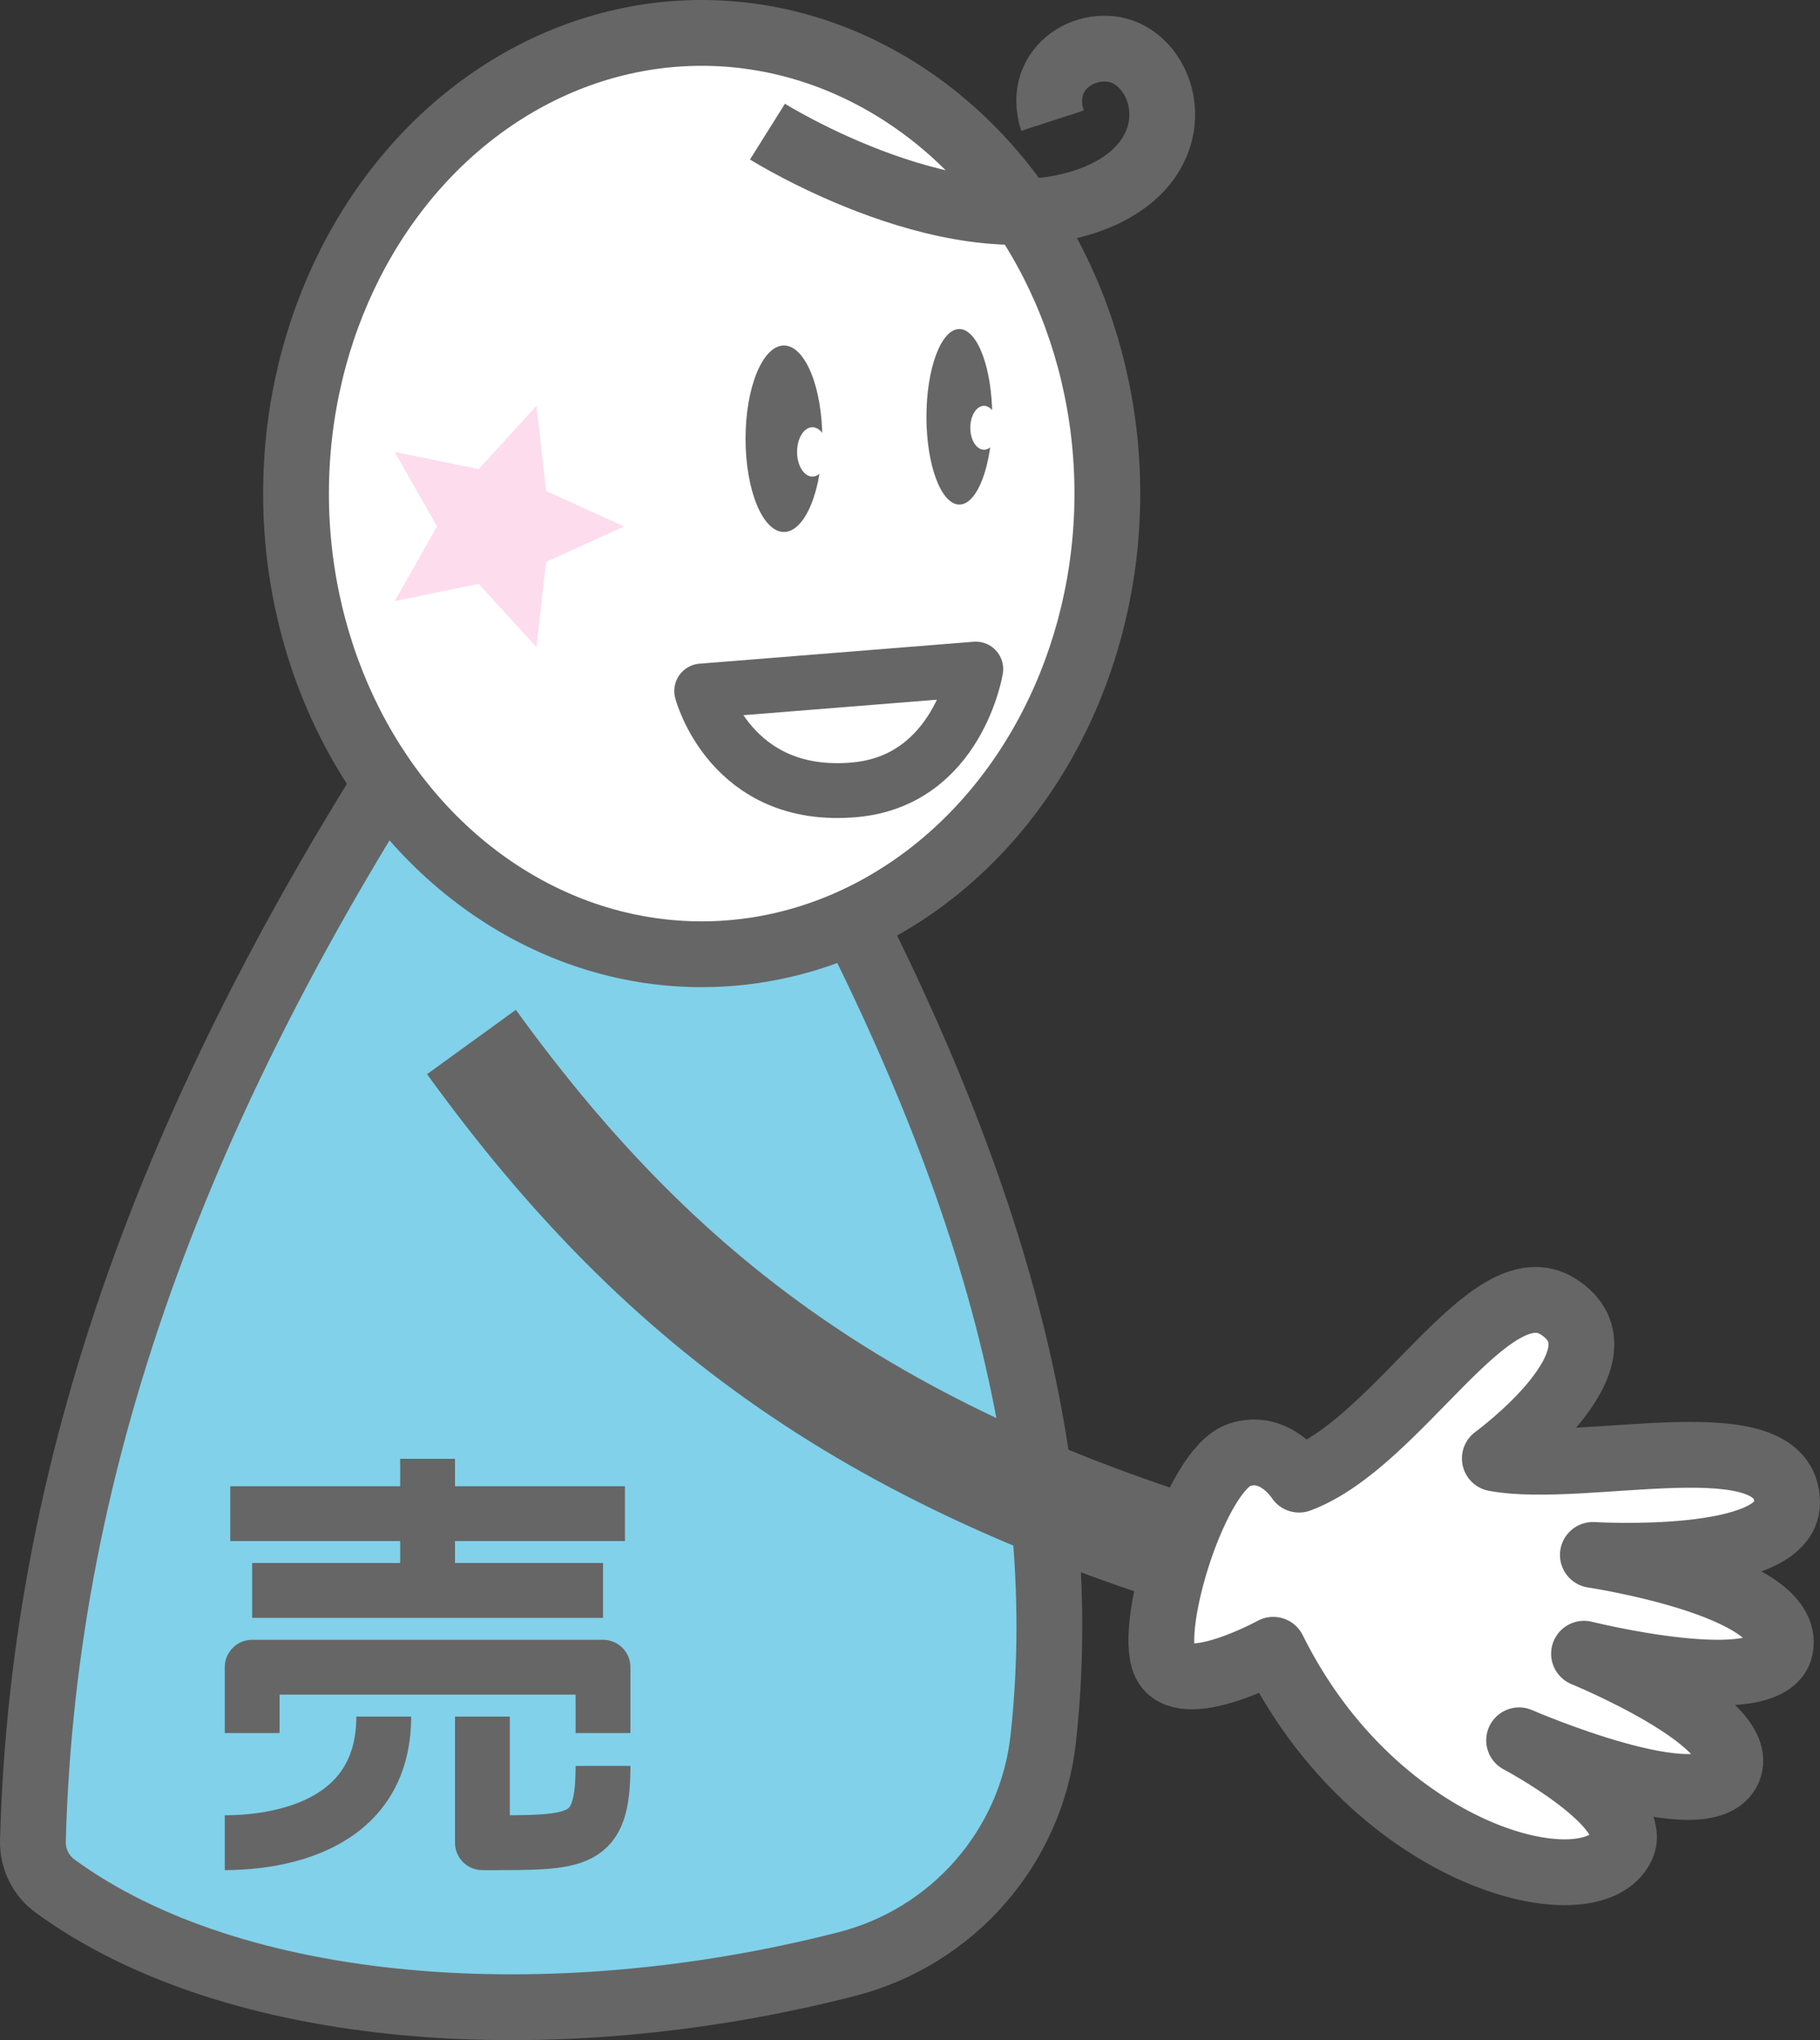
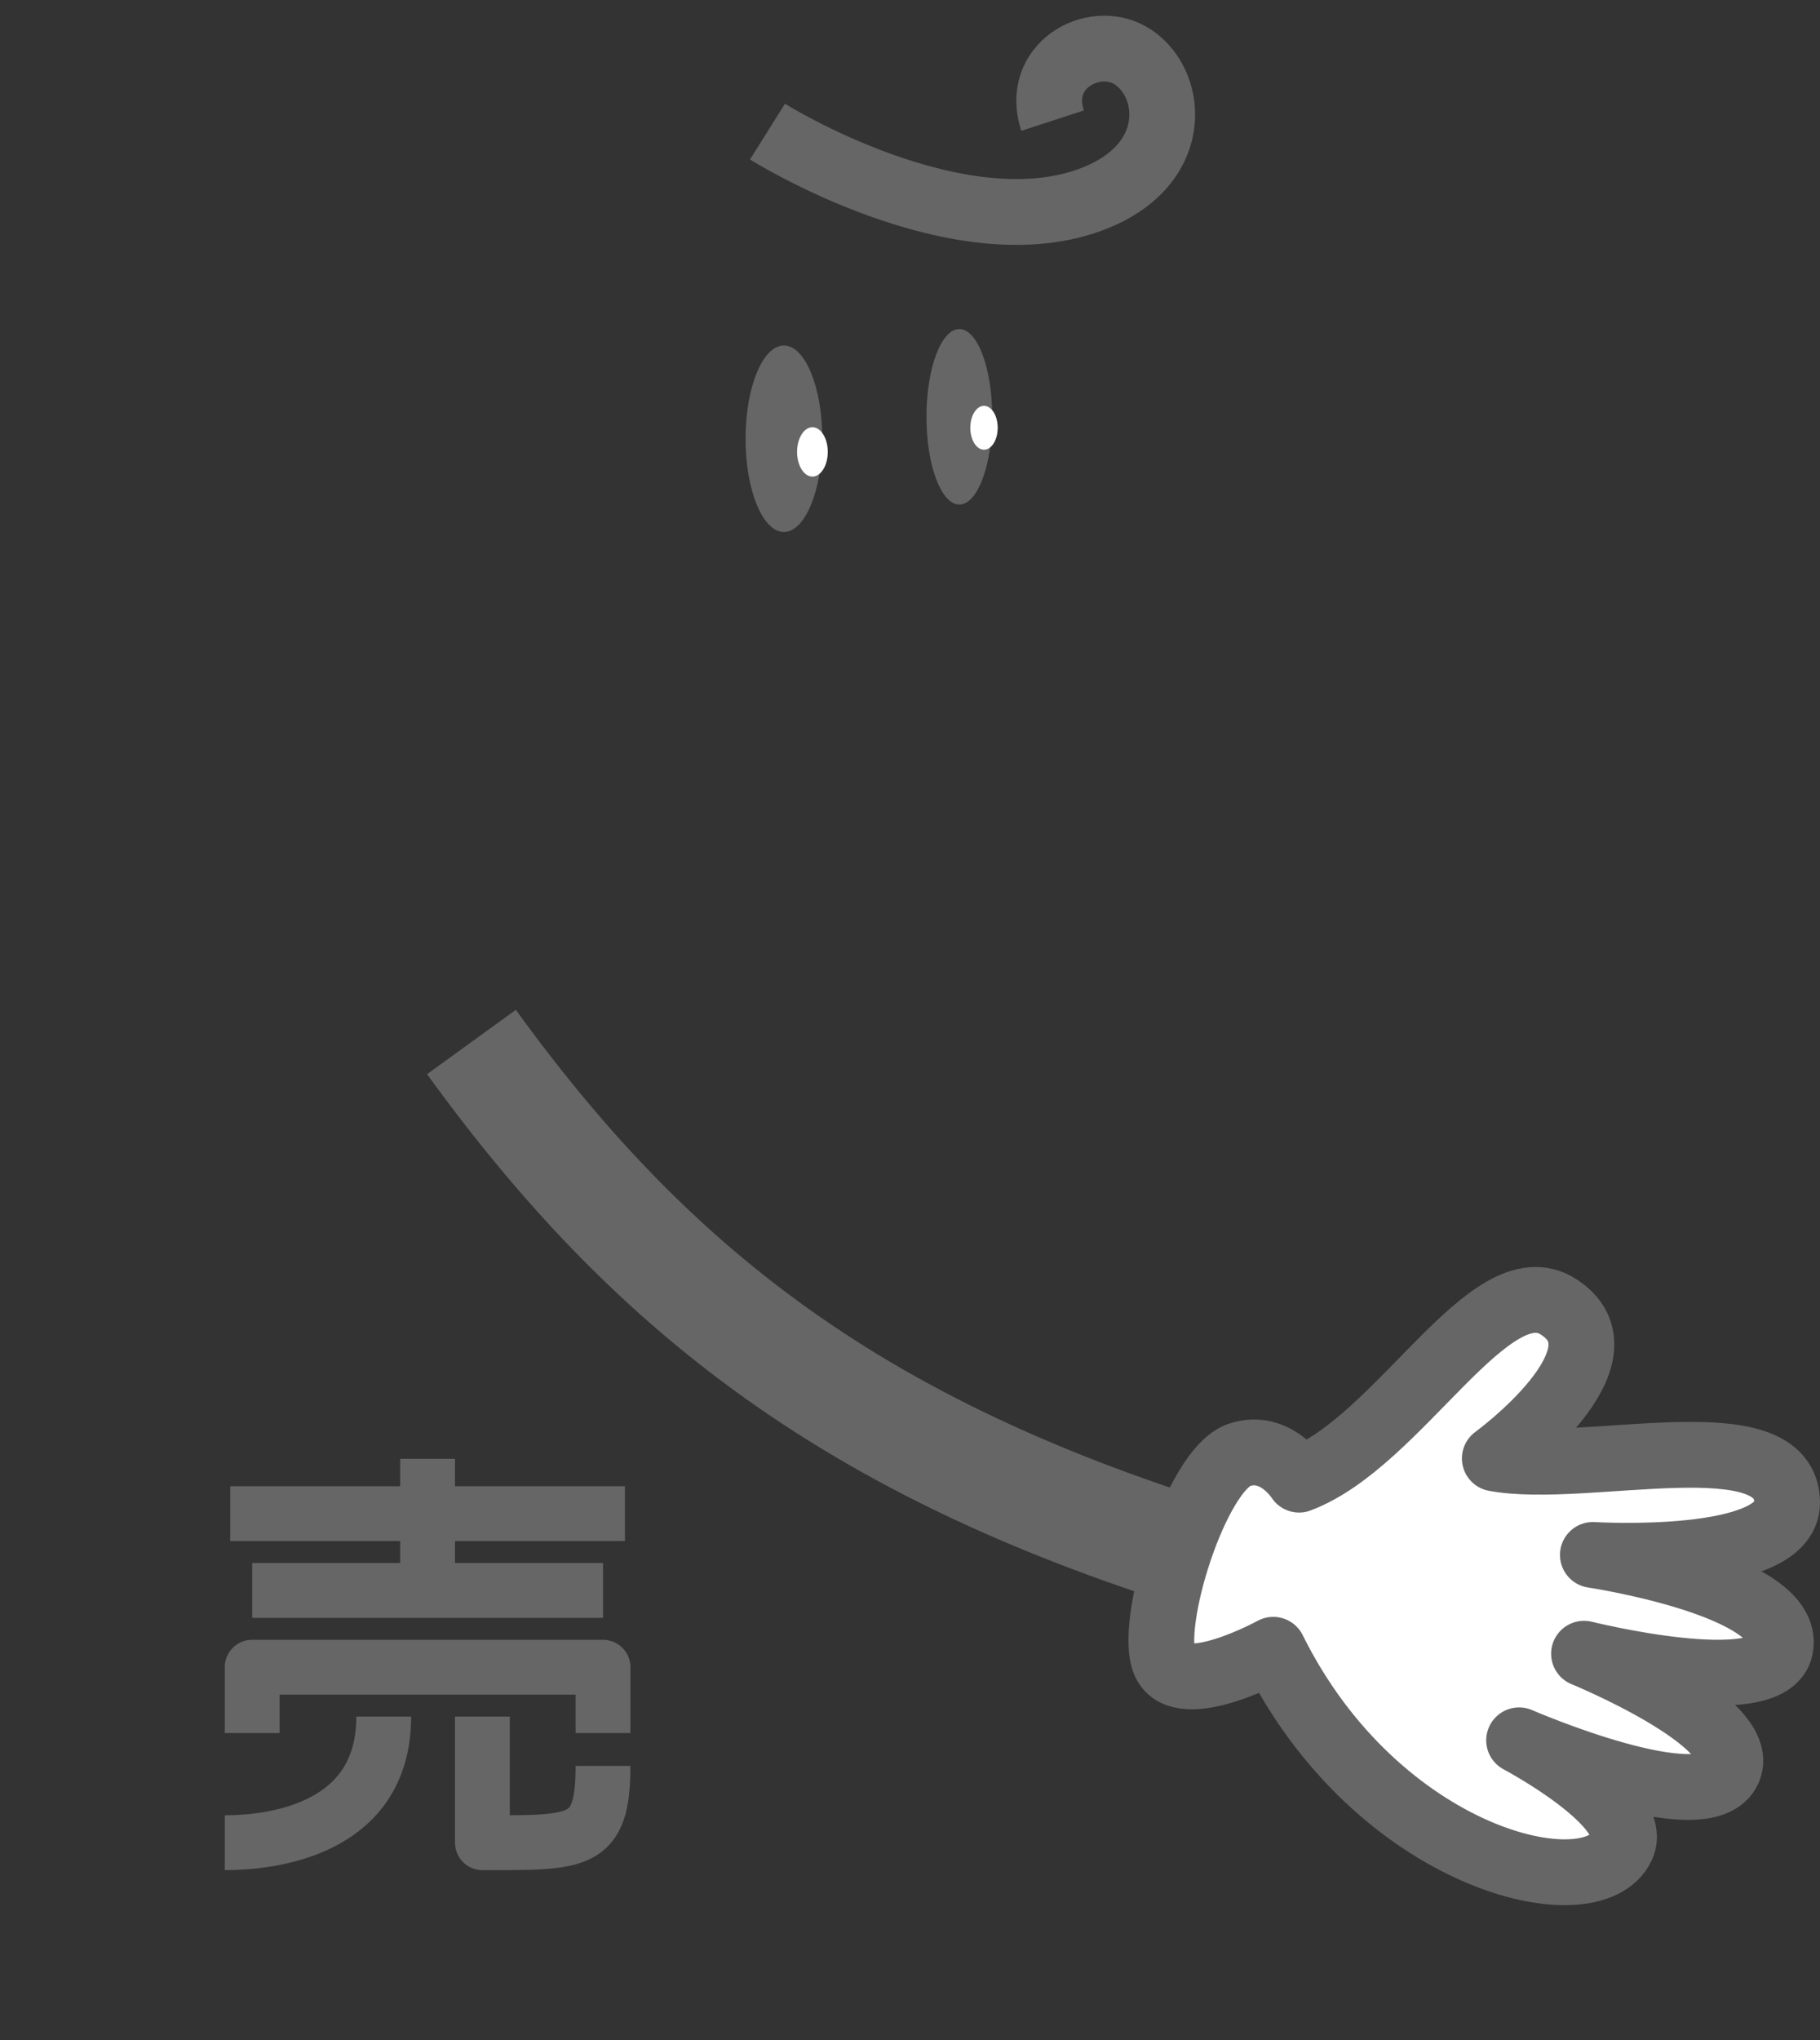
<svg xmlns="http://www.w3.org/2000/svg" id="a" viewBox="0 0 166 186">
  <rect x="0" y="0" width="166" height="186" fill="#333333" stroke="none" />
  <defs>
    <style>.b{stroke-width:5px;}.b,.c,.d,.e,.f{stroke:#666;}.b,.c,.d,.f{stroke-linejoin:round;}.b,.d,.e{fill:none;}.g,.c{fill:#fff;}.h{fill:#f752ac;opacity:.2;}.c,.d,.f{stroke-width:6px;}.i{fill:#666;}.e{stroke-miterlimit:10;stroke-width:10px;}.f{fill:#81d1ea;}</style>
  </defs>
-   <path class="f" d="M72,73c17.196,30.821,26.103,58.829,23.153,85.523-1.095,9.907-8.268,18.07-17.923,20.543-27.031,6.926-55.876,4.798-72.206-7.11-1.31-.955-2.065-2.507-2.022-4.127.928-35.099,13.53-69.336,38.998-106.829l30,12Z" />
-   <ellipse class="c" cx="64" cy="45" rx="37" ry="42" />
-   <path class="b" d="M89,61s-1.625,10.125-11,11c-11.381,1.062-14-9-14-9l25-2Z" />
  <path class="d" d="M70,12s17.647,11.062,30,6c7.99-3.274,6.946-10.83,3-13-3.367-1.852-8.625,1-7,6" />
  <path class="e" d="M43,95c17.75,24.5,37.75,39,74,49" />
  <path class="c" d="M113.017,132.653c-3.949,1.35-8.329,15.532-6.771,18.93,1.558,3.398,9.886-1.173,9.886-1.173,9.492,19.14,29.046,23.742,31.797,17.94,1.791-3.776-9.374-9.685-9.374-9.685,0,0,17.08,7.431,19.109,2.651,1.862-4.387-13.188-10.547-13.188-10.547,0,0,16.928,4.216,17.9-.515,1.181-5.75-17.093-8.491-17.093-8.491,0,0,17.717,1.073,17.717-4.763,0-7.747-18.421-2.495-26.66-4.035,0,0,12.83-9.344,5.785-13.838-6.209-3.961-14.521,12.357-23.638,15.771,0,0-2.134-3.387-5.471-2.246Z" />
-   <polygon class="h" points="56.923 48 49.807 51.233 48.931 59 43.658 53.231 36 54.798 39.857 48 36 41.202 43.658 42.769 48.931 37 49.807 44.767 56.923 48" />
  <ellipse class="i" cx="87.5" cy="38" rx="3" ry="8" />
  <ellipse class="g" cx="89.75" cy="39" rx="1.25" ry="2" />
  <ellipse class="i" cx="71.5" cy="40" rx="3.5" ry="8.5" />
  <ellipse class="g" cx="74.1" cy="41.2" rx="1.4" ry="2.25" />
  <line class="b" x1="21" y1="138" x2="57" y2="138" />
  <line class="b" x1="23" y1="145" x2="55" y2="145" />
  <line class="b" x1="39" y1="133" x2="39" y2="145" />
  <polyline class="b" points="23 158 23 152 55 152 55 158" />
  <path class="b" d="M35,156.5c0,10.417-10.375,11.5-14.5,11.5" />
  <path class="b" d="M44,156.5v11.5c8.812,0,11,.188,11-7" />
</svg>